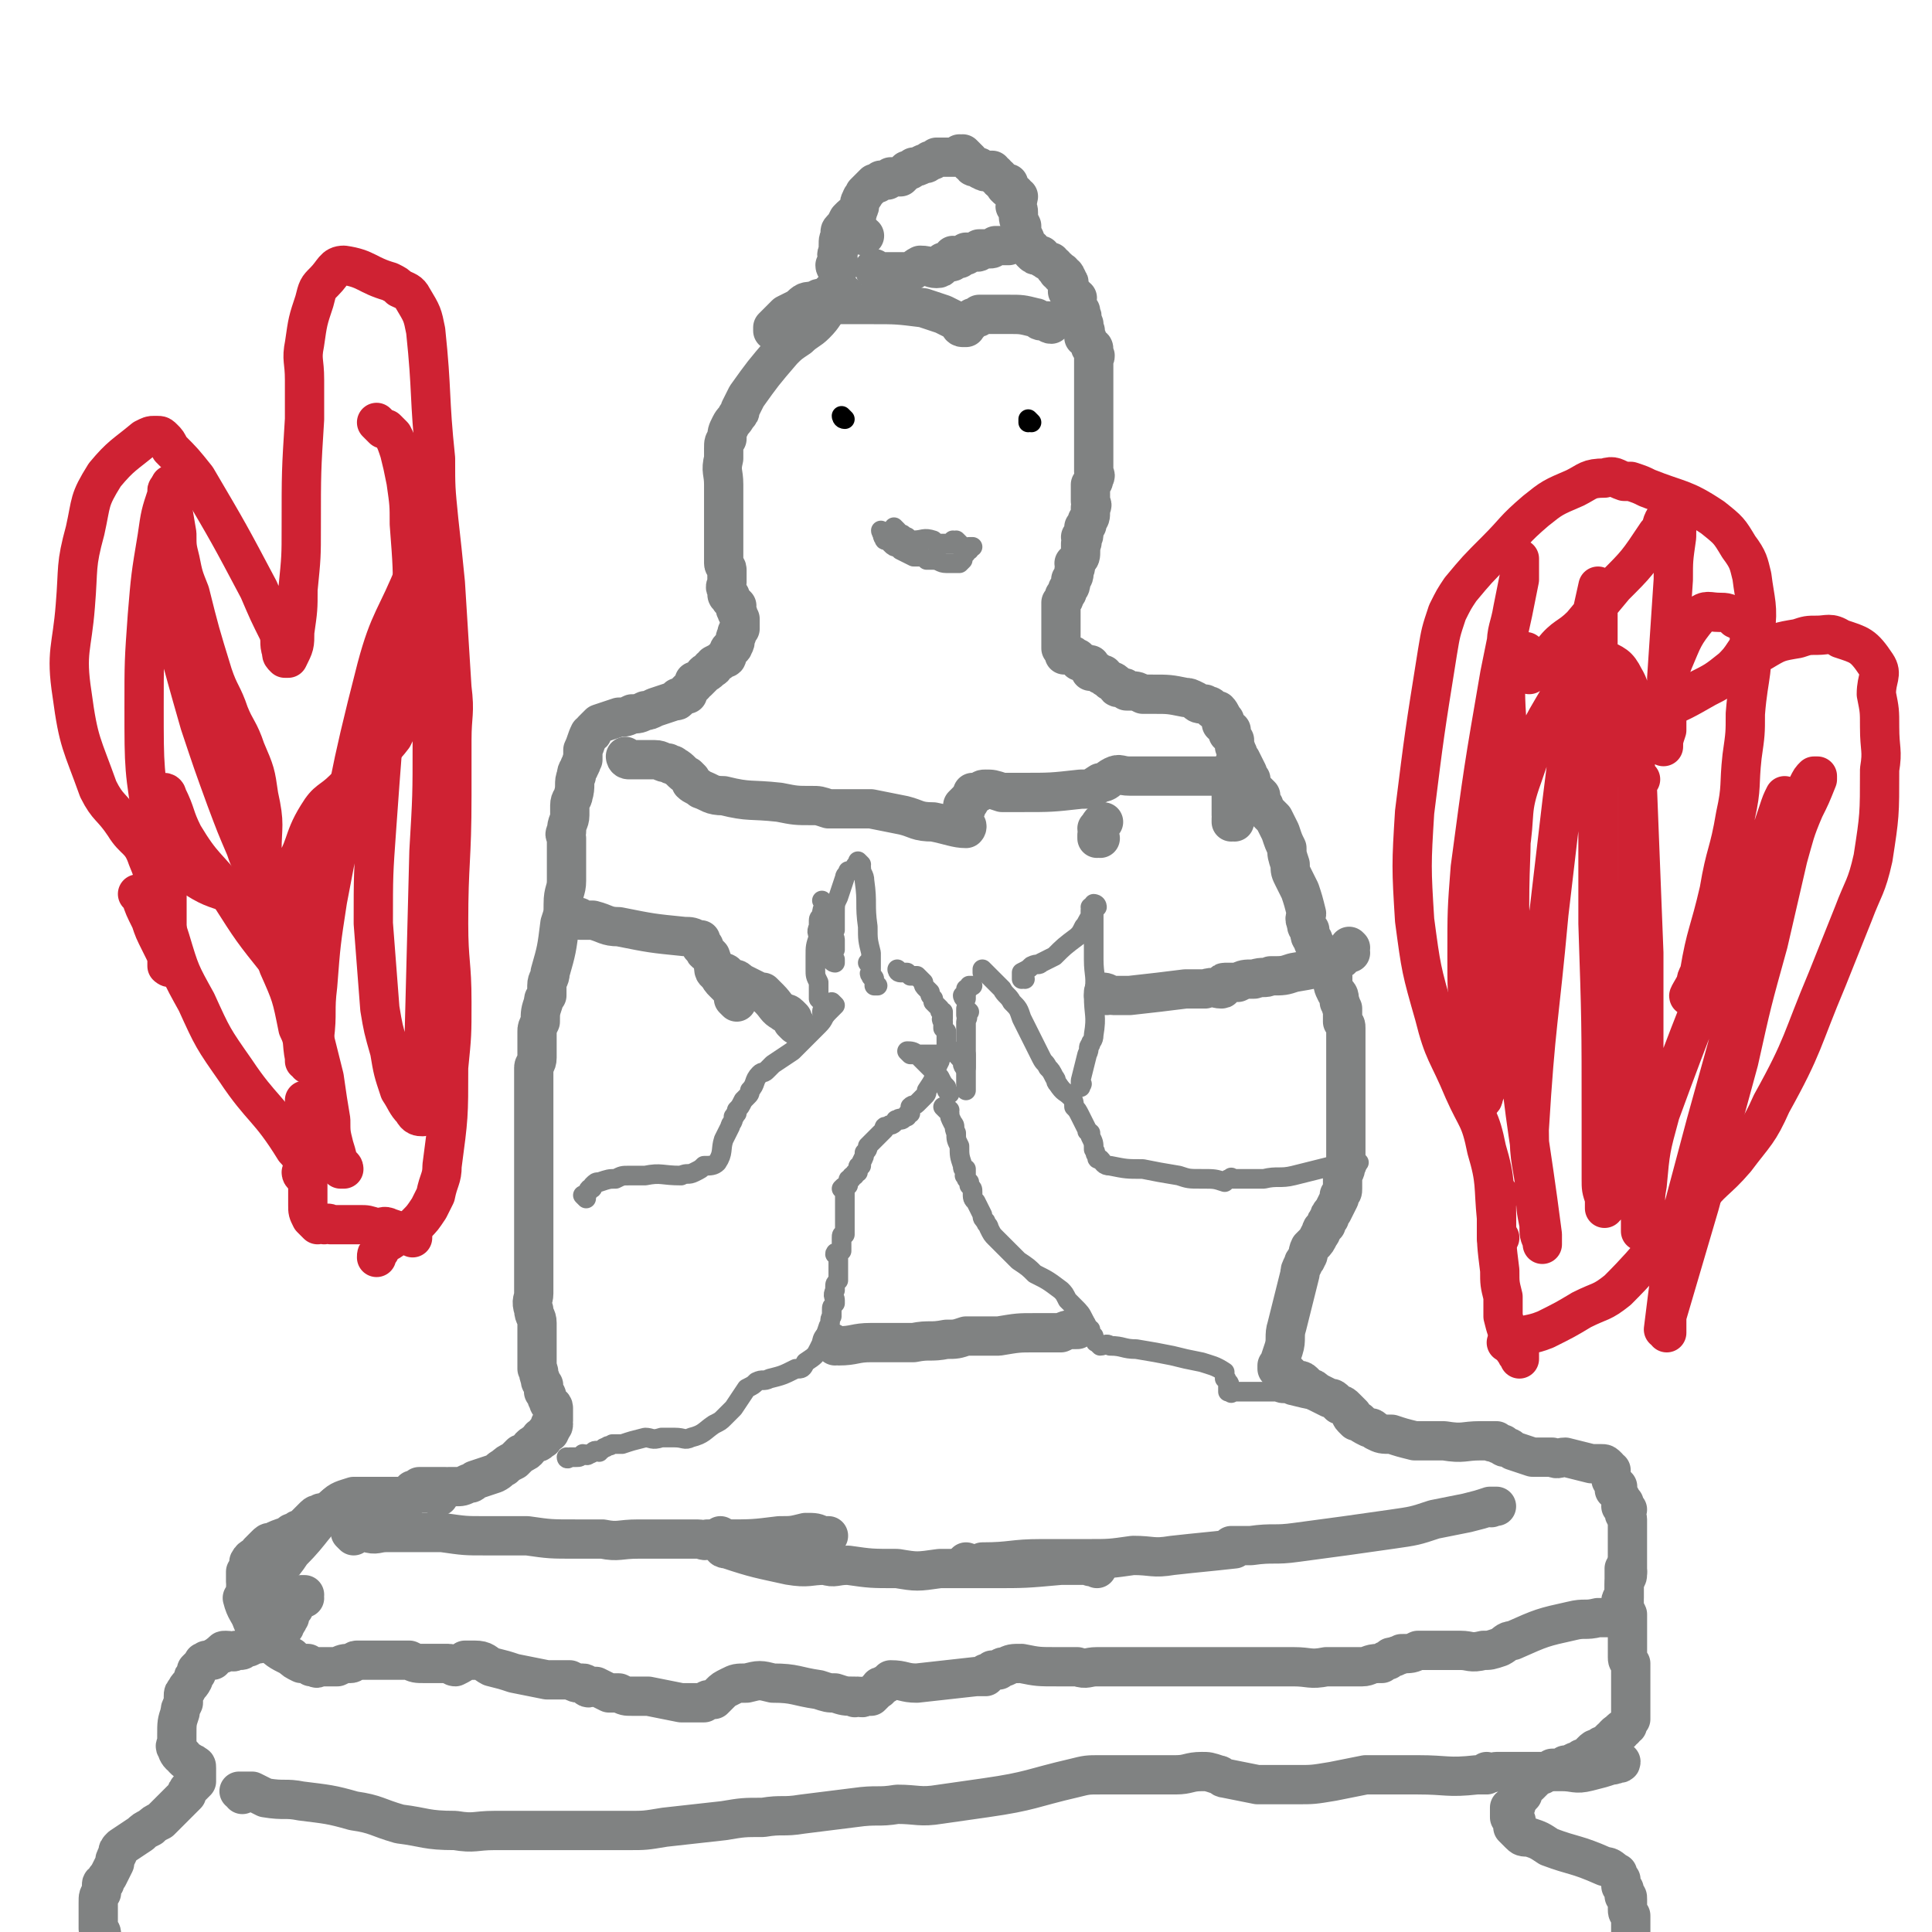
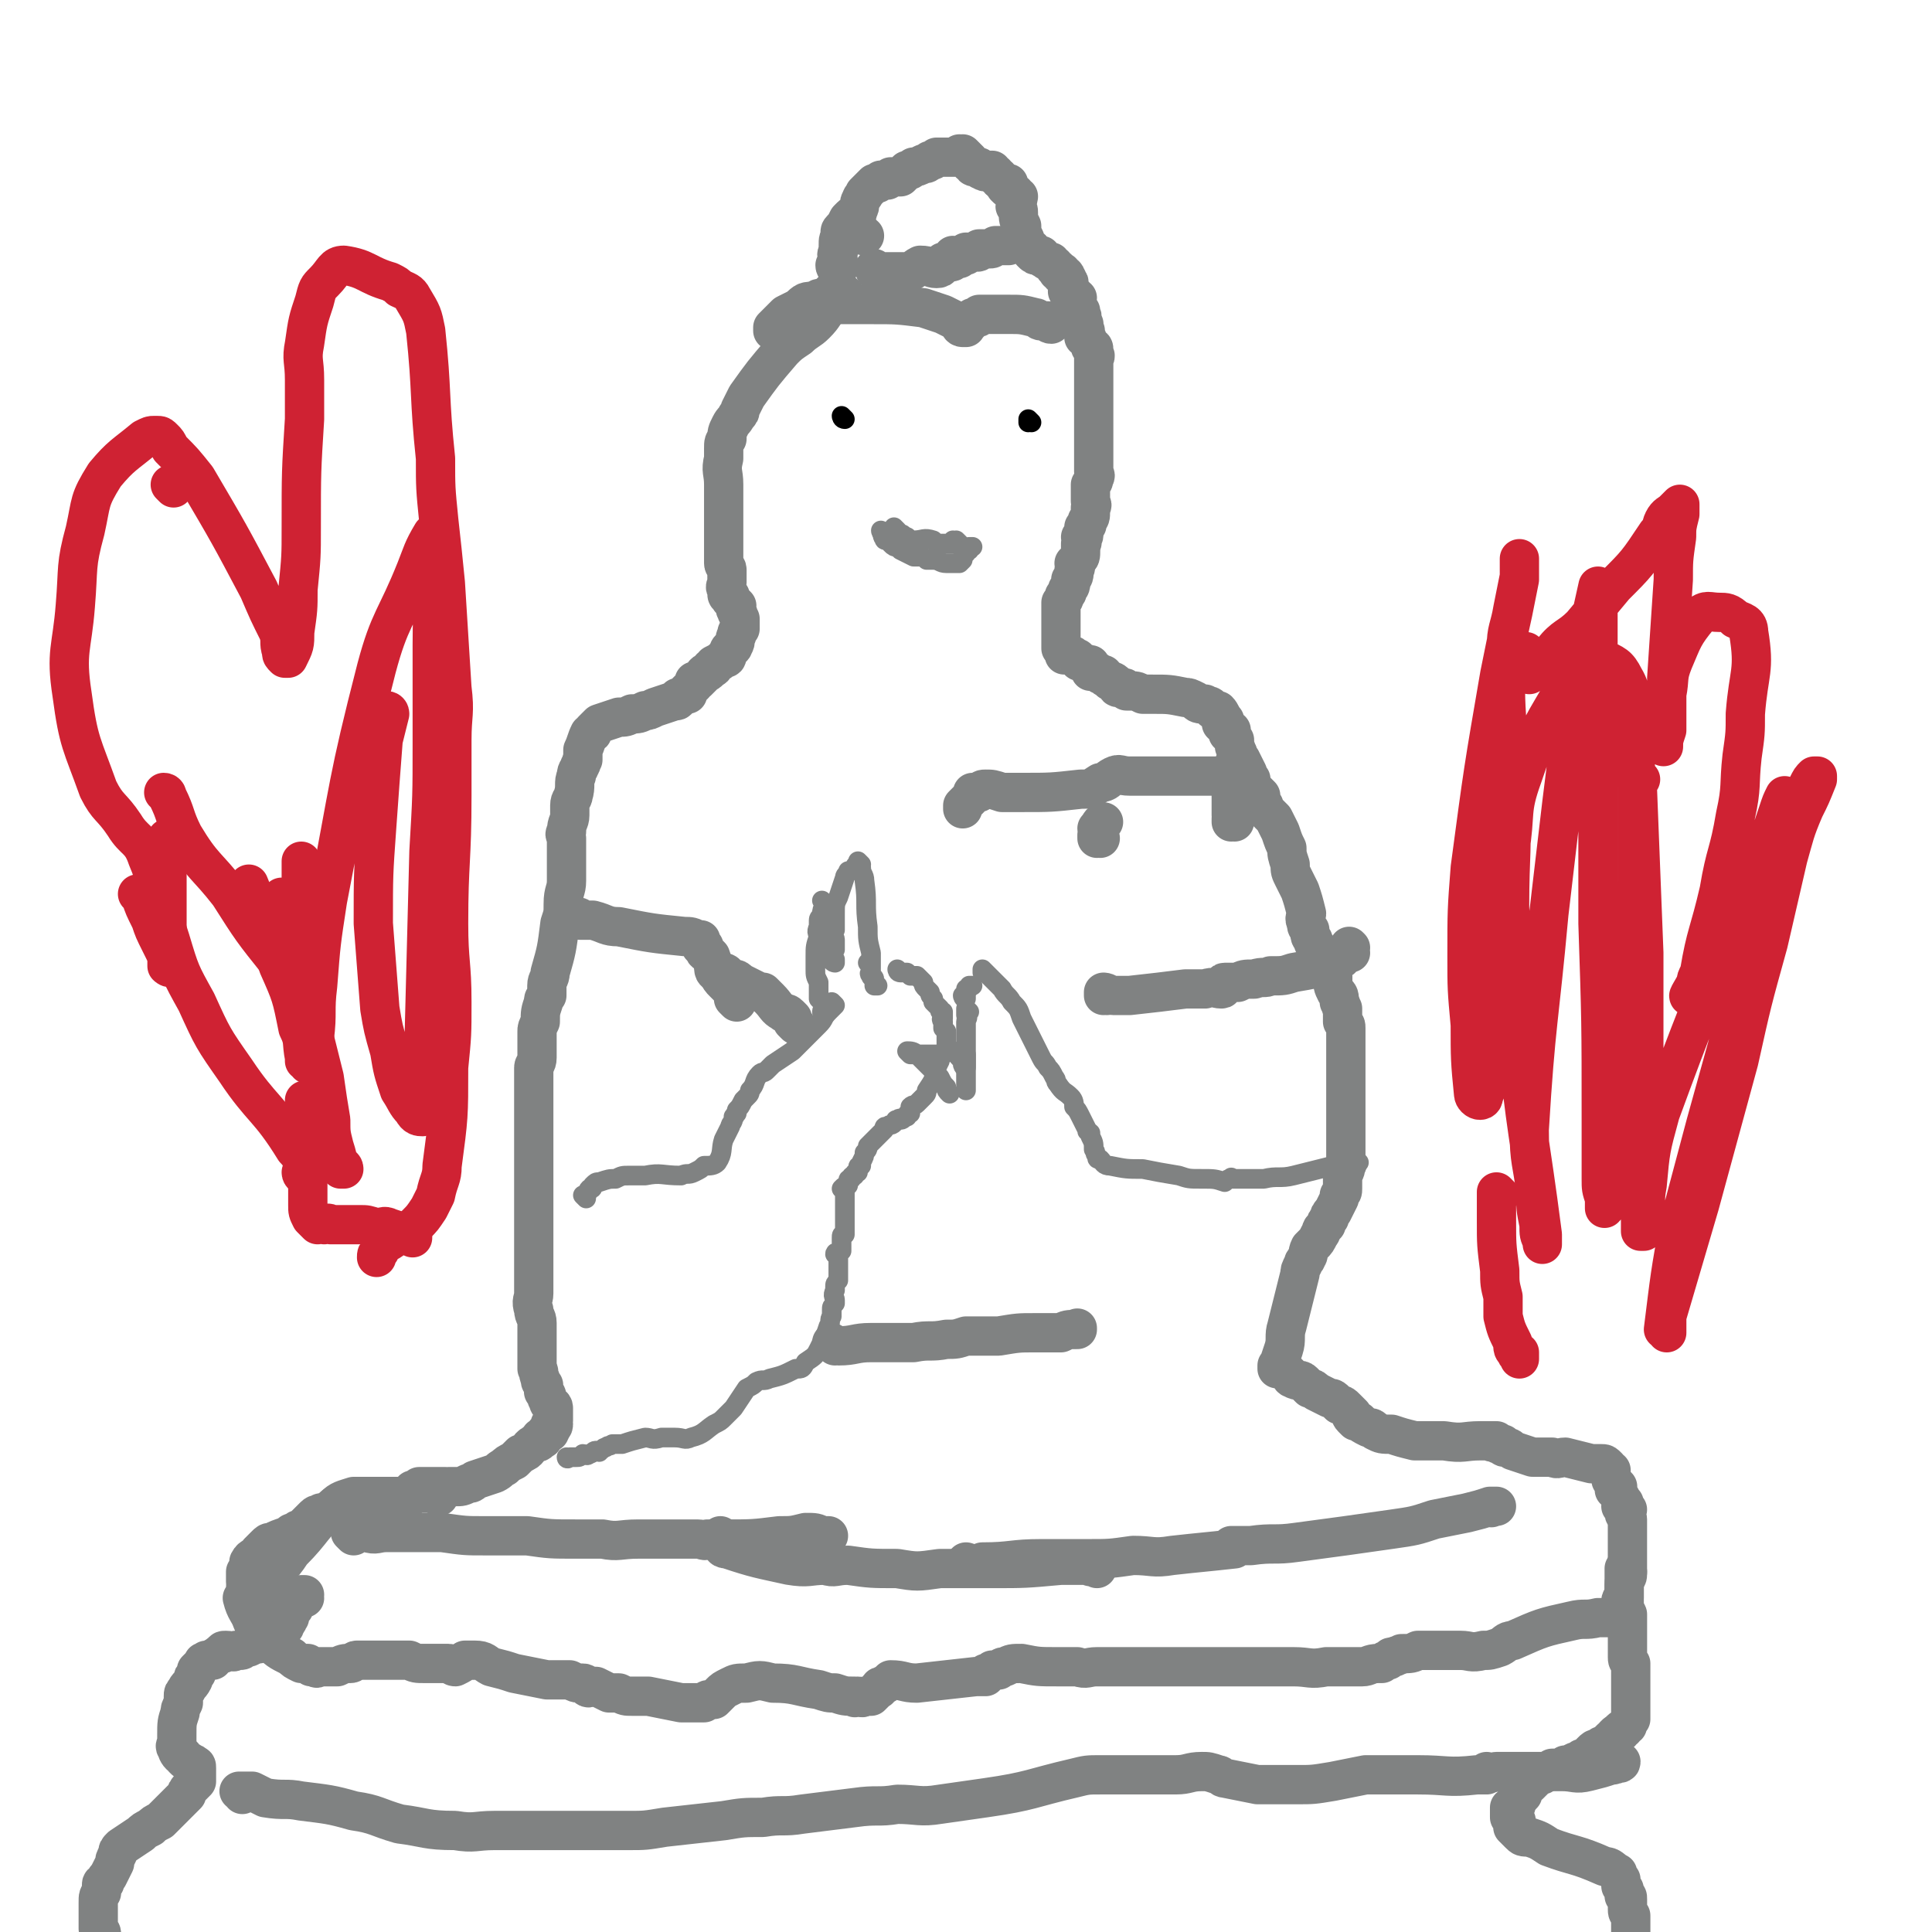
<svg xmlns="http://www.w3.org/2000/svg" viewBox="0 0 590 590" version="1.1">
  <g fill="none" stroke="#808282" stroke-width="12" stroke-linecap="round" stroke-linejoin="round">
    <path d="M256,82c0,0 -1,-1 -1,-1 0,0 0,1 1,1 0,0 0,0 0,0 0,0 -1,-1 -1,-1 0,0 0,1 1,1 0,0 0,0 0,0 0,0 -1,-1 -1,-1 0,0 0,1 1,1 0,0 0,0 0,0 0,0 -1,0 -1,-1 0,0 0,0 1,-1 0,-2 -1,-2 0,-3 0,-1 0,-1 0,-2 0,-2 0,-2 1,-3 0,-1 -1,-1 0,-2 1,-1 1,-1 2,-3 0,0 0,0 1,-1 1,-1 2,0 2,-2 1,-1 0,-2 1,-3 0,-1 1,-1 1,-2 1,-1 1,-1 2,-2 1,-1 1,-1 1,-1 1,0 1,0 1,0 0,0 0,0 0,0 0,0 0,0 1,-1 0,0 0,0 1,0 0,0 0,0 1,0 0,0 0,0 1,-1 2,0 2,0 3,0 1,-1 1,-1 2,-2 1,0 1,0 2,-1 1,0 1,0 3,-1 1,0 1,0 2,-1 1,0 1,0 2,-1 1,0 1,0 2,0 0,0 0,0 1,0 0,0 0,0 1,0 0,0 0,0 1,0 0,0 0,0 1,0 0,0 0,0 0,0 0,0 0,0 1,0 0,0 0,0 0,0 0,0 0,0 1,0 0,0 0,0 0,0 0,0 0,0 -1,-1 0,0 1,1 1,1 0,0 0,0 1,0 0,0 0,0 0,0 0,0 -1,-1 -1,-1 1,1 1,1 2,2 0,0 0,0 0,0 0,1 0,1 1,1 0,1 0,1 1,1 0,0 0,0 1,0 0,0 0,1 1,1 1,1 1,0 2,0 1,0 1,0 1,0 0,0 0,1 1,1 0,1 0,1 1,1 0,0 0,0 0,0 0,1 0,1 1,1 0,1 0,1 1,1 0,0 1,0 1,0 0,0 -1,1 -1,1 1,1 1,1 2,1 0,0 0,0 0,0 0,1 0,1 1,1 0,0 0,0 0,0 0,1 -1,0 -1,0 0,0 1,0 2,1 0,0 0,0 0,0 0,1 0,0 -1,0 0,0 0,0 0,1 1,1 0,1 0,2 1,1 1,1 1,2 0,2 0,2 1,4 0,2 0,2 1,4 0,1 0,1 1,2 0,1 0,1 1,1 0,1 0,1 0,1 1,1 1,1 2,1 0,0 0,0 1,0 0,0 0,1 1,1 1,1 1,1 2,1 1,1 0,1 1,1 0,1 0,1 1,1 0,1 0,1 0,1 0,0 0,0 0,0 1,0 0,-1 0,-1 0,0 1,1 1,1 1,0 0,1 0,1 0,0 0,0 0,0 1,0 1,0 1,0 1,0 0,1 0,1 0,0 0,0 0,0 1,0 1,0 1,1 1,0 0,1 0,1 0,0 0,0 0,0 0,1 0,1 0,1 0,0 0,0 0,0 0,1 0,1 0,1 1,1 1,1 2,1 0,0 0,0 0,0 0,1 0,1 -1,1 0,0 0,0 0,0 1,0 2,0 2,0 0,0 0,1 -1,1 0,0 0,0 0,0 1,1 1,1 1,1 0,1 0,1 0,1 1,1 1,1 1,1 0,1 0,1 0,1 0,0 0,0 0,0 0,0 0,0 0,1 0,0 0,0 0,0 1,0 0,-1 0,-1 0,1 0,1 0,2 1,1 1,1 1,1 0,1 0,1 0,2 1,0 0,0 0,1 0,0 0,0 0,0 0,0 0,0 0,1 0,0 0,0 0,0 1,0 1,0 1,1 0,0 0,0 0,0 1,1 1,1 1,2 1,0 1,0 1,1 0,1 0,1 0,1 1,1 0,1 0,1 0,1 0,1 0,1 0,1 0,1 0,2 0,1 0,1 0,1 0,1 0,1 0,1 0,1 0,1 0,3 0,0 0,0 0,0 0,1 0,1 0,1 0,1 0,1 0,1 0,1 0,1 0,1 0,1 0,1 0,1 0,1 0,1 0,1 0,1 0,1 0,1 0,1 0,1 0,1 0,1 0,1 0,1 0,1 0,1 0,1 0,1 0,1 0,1 0,0 0,0 0,0 0,1 0,1 0,1 0,1 0,1 0,1 0,1 0,1 0,3 0,0 0,0 0,0 0,1 0,1 0,3 0,1 0,1 0,2 0,1 0,1 0,2 0,0 0,0 0,0 0,1 0,1 0,3 0,0 0,0 0,0 0,1 0,1 0,2 0,1 1,1 0,2 0,0 0,0 0,0 0,1 0,1 -1,2 0,0 0,1 0,2 0,0 0,0 0,1 0,1 0,1 0,2 0,1 1,1 0,2 0,0 0,0 0,1 0,2 0,2 -1,3 0,2 0,1 -1,2 0,1 0,1 0,2 0,1 0,0 -1,1 0,1 1,2 0,2 0,1 0,1 0,2 0,2 0,2 -1,3 0,1 -1,1 -1,1 0,1 1,1 0,2 0,2 0,2 -1,3 0,2 0,2 -1,3 0,1 0,1 -1,2 0,1 0,1 -1,2 0,1 0,1 0,2 0,2 0,2 0,4 0,1 0,1 0,1 0,2 0,2 0,3 0,1 0,1 0,2 0,1 0,1 0,2 0,0 0,0 0,0 1,0 1,0 1,1 0,0 0,0 0,1 0,0 0,0 0,0 1,0 1,0 2,0 1,0 1,1 2,1 1,1 0,1 1,1 1,1 1,0 2,1 0,0 1,0 1,0 0,1 0,2 0,2 1,0 1,0 2,0 0,0 0,0 1,1 0,0 0,0 1,0 0,0 0,1 1,1 0,0 0,0 1,1 1,0 1,0 2,1 0,1 0,1 1,1 0,0 0,0 1,0 1,0 0,0 1,1 1,0 1,0 2,0 1,0 1,0 3,1 1,0 1,0 3,0 5,0 5,0 10,1 1,0 1,0 3,1 1,1 1,1 3,1 1,1 1,0 2,1 0,0 0,1 1,1 0,0 0,0 0,0 1,0 1,0 1,0 1,1 1,2 2,3 0,1 -1,1 -1,1 1,1 1,1 2,1 0,1 1,1 1,1 0,1 -1,1 -1,1 1,1 1,0 1,1 1,1 1,1 1,1 0,1 0,1 0,2 1,1 0,1 1,2 0,1 0,1 1,2 1,2 1,2 2,4 0,1 0,1 1,2 0,2 0,2 1,3 1,1 1,1 2,2 0,2 0,2 1,3 0,1 0,1 1,2 1,1 1,1 2,2 1,2 1,2 2,4 1,3 1,3 2,5 0,2 0,2 1,5 0,2 0,2 1,4 1,2 1,2 2,4 1,3 1,3 2,7 0,1 -1,1 0,3 0,1 0,1 1,2 0,2 0,2 1,3 0,1 0,1 1,2 0,1 0,1 1,2 1,3 2,3 3,6 1,1 0,1 1,1 0,3 0,3 1,5 1,1 1,1 1,3 1,1 0,1 1,2 0,2 0,2 0,4 1,1 1,1 1,2 0,0 0,0 0,0 0,0 0,0 0,0 0,1 0,1 0,2 0,1 0,1 0,1 0,1 0,1 0,2 0,1 0,1 0,2 0,2 0,2 0,4 0,1 0,1 0,2 0,1 0,1 0,2 0,1 0,1 0,2 0,0 0,0 0,1 0,2 0,2 0,3 0,0 0,0 0,0 0,1 0,1 0,1 0,0 0,0 0,1 0,2 0,2 0,3 0,1 0,1 0,1 0,1 0,1 0,2 0,0 0,0 0,1 0,1 0,1 0,3 0,1 0,1 0,2 0,2 0,2 0,3 0,1 0,1 0,2 0,1 1,1 0,2 0,2 -1,2 -1,4 0,1 0,1 0,2 0,1 0,1 0,1 0,1 0,1 -1,2 0,1 0,1 0,1 -1,2 -1,2 -2,4 -1,1 -1,1 -1,2 -1,1 -1,1 -1,2 -1,1 -1,1 -1,1 -1,1 0,1 -1,2 -1,2 -1,2 -2,3 -1,1 -1,1 -1,1 -1,2 0,2 -1,3 0,1 -1,1 -1,2 -1,2 -1,2 -1,3 -2,8 -2,8 -4,16 -1,3 0,4 -1,7 -1,3 -1,3 -2,6 0,0 0,0 0,0 1,0 0,-1 0,-1 0,0 0,0 0,1 0,0 0,0 0,0 1,0 0,-1 0,-1 0,0 0,0 0,1 1,0 1,-1 2,0 1,1 1,1 2,2 0,0 0,1 1,1 1,1 2,0 3,1 1,1 1,1 2,2 1,0 1,0 2,1 2,1 2,1 4,2 1,0 1,0 2,1 0,0 0,0 1,1 1,0 1,0 2,1 1,1 1,1 2,2 0,0 -1,0 0,1 0,0 0,0 1,1 0,0 0,0 1,0 1,1 1,1 3,2 1,0 1,0 2,1 2,1 2,1 5,1 3,1 3,1 7,2 5,0 5,0 9,0 6,1 6,0 11,0 1,0 1,0 2,0 0,0 0,0 0,0 0,0 0,0 0,0 0,0 1,0 2,0 0,0 0,0 0,0 0,1 -1,0 -1,0 0,0 0,0 1,0 0,0 0,0 0,0 0,1 -1,0 -1,0 0,0 1,0 2,0 0,1 0,1 1,1 0,0 0,0 1,0 0,1 0,1 1,1 1,0 1,0 2,1 3,1 3,1 6,2 3,0 3,0 6,0 2,1 2,0 4,0 4,1 4,1 8,2 1,0 1,0 3,0 1,0 1,0 2,1 0,0 0,1 1,1 0,1 0,1 0,1 0,0 0,0 0,1 0,0 0,0 0,1 0,0 0,0 1,1 0,0 0,0 1,1 0,0 -1,0 -1,1 0,0 0,0 1,0 0,1 0,1 0,1 1,1 1,2 2,3 0,1 -1,1 -1,1 1,0 1,0 2,1 0,0 -1,0 -1,1 0,1 1,1 1,2 0,0 0,0 0,1 0,1 0,1 0,1 0,1 0,1 0,1 0,1 0,1 0,2 0,0 0,0 0,1 0,0 0,0 0,0 0,1 0,1 0,2 0,0 0,0 0,1 0,0 0,0 0,1 0,1 0,1 0,2 0,1 0,1 0,2 0,2 0,2 0,3 0,1 -1,1 -1,3 0,1 0,1 0,2 0,1 0,1 0,2 0,0 -1,0 -1,1 0,0 0,0 0,1 0,0 0,1 0,1 0,2 0,2 -1,3 -1,0 -1,0 -3,0 -1,0 -1,0 -3,0 -4,1 -4,0 -8,1 -9,2 -9,2 -18,6 -2,0 -2,1 -4,2 -3,1 -3,1 -5,1 -4,1 -4,0 -7,0 -7,0 -7,0 -13,0 -2,1 -2,1 -5,1 -1,1 -1,0 -2,1 -2,0 -1,0 -2,1 -1,0 -1,0 -2,1 0,0 0,0 -1,0 -3,0 -3,1 -5,1 -6,0 -6,0 -11,0 -5,1 -5,0 -10,0 -6,0 -6,0 -12,0 0,0 0,0 0,0 0,0 0,0 -1,0 0,0 0,0 0,0 -3,0 -3,0 -7,0 -5,0 -5,0 -10,0 -5,0 -5,0 -10,0 -4,0 -4,0 -8,0 -4,0 -4,0 -8,0 -2,0 -2,0 -4,0 -3,0 -3,1 -6,0 -3,0 -3,0 -6,0 -6,0 -6,0 -11,-1 -3,0 -3,0 -5,1 -1,0 -1,0 -2,1 -1,0 -1,0 -2,0 -1,1 -1,1 -2,1 0,1 0,1 0,1 -2,0 -2,0 -3,0 -9,1 -9,1 -18,2 -4,0 -4,-1 -8,-1 -1,1 -1,1 -3,2 -1,0 0,1 -1,1 -1,1 -1,1 -2,2 -1,0 -1,0 -2,0 -1,1 -1,0 -2,0 -1,0 -1,1 -1,0 0,0 0,0 0,0 -3,0 -3,0 -6,-1 -2,0 -2,0 -5,-1 -7,-1 -7,-2 -14,-2 -4,-1 -4,-1 -8,0 -3,0 -3,0 -5,1 -2,1 -2,1 -3,2 -1,1 -1,1 -2,2 -1,0 -1,0 -1,0 -1,0 -1,0 -2,1 -1,0 -1,0 -3,0 -2,0 -2,0 -4,0 -5,-1 -5,-1 -10,-2 -2,0 -2,0 -5,0 -2,0 -2,0 -4,-1 -1,0 -2,0 -3,0 -2,-1 -2,-1 -4,-2 -1,0 -1,0 -2,0 0,0 0,0 0,0 0,0 0,1 -1,0 0,0 0,-1 -1,-1 0,0 0,0 -1,0 -1,0 -1,0 -3,-1 -4,0 -4,0 -7,0 -5,-1 -5,-1 -10,-2 -3,-1 -3,-1 -7,-2 -2,-1 -2,-2 -5,-2 0,0 0,0 -1,0 0,0 0,0 0,0 -1,0 -1,0 -2,0 -1,1 -1,1 -3,2 -1,0 -1,-1 -2,-1 -1,0 -1,0 -3,0 -2,0 -2,0 -4,0 -3,0 -3,0 -5,-1 -5,0 -5,0 -10,0 -2,0 -2,0 -3,0 -2,0 -2,0 -3,0 -1,0 -1,1 -2,1 -2,0 -2,0 -4,1 -1,0 -1,0 -2,0 0,0 0,0 0,0 -1,0 -1,0 -2,0 0,0 0,0 -1,0 0,0 0,0 -1,0 0,0 0,1 -1,0 0,0 0,0 -1,0 0,0 0,0 -1,-1 -1,0 -1,0 -2,0 -2,-1 -2,-1 -3,-2 -4,-2 -4,-2 -7,-5 -2,-1 -2,-1 -3,-3 -1,-1 -1,-1 -2,-3 -1,-3 -2,-3 -3,-7 0,0 1,0 1,-1 0,0 0,0 0,-1 0,0 0,0 0,0 0,-1 0,-1 0,-1 0,0 1,1 1,0 1,0 1,0 1,-1 1,-1 1,0 2,-1 1,0 1,0 2,-1 1,-1 1,-1 3,-2 3,-3 3,-3 5,-6 7,-7 6,-8 13,-14 2,-2 3,-2 6,-3 2,0 2,0 4,0 1,0 1,0 3,0 3,0 3,0 6,0 0,0 0,0 0,0 0,0 0,0 1,0 0,0 0,1 1,0 1,0 1,0 1,0 1,0 0,0 1,-1 0,0 1,1 1,0 0,0 0,-1 0,-1 0,0 1,0 1,0 1,0 1,0 1,-1 1,0 1,0 1,0 1,0 1,0 1,0 1,0 1,0 3,0 1,0 1,0 1,0 1,0 1,0 2,0 0,0 0,1 1,0 1,0 1,0 2,0 2,0 2,0 4,-1 1,0 1,0 2,-1 3,-1 3,-1 6,-2 2,-1 1,-1 3,-2 1,-1 1,-1 3,-2 1,-1 1,-1 2,-2 3,-1 2,-2 4,-3 1,-1 1,0 2,-1 0,0 0,0 0,-1 0,0 1,1 1,0 1,-1 0,-1 1,-2 0,0 1,1 1,0 0,0 0,0 0,-1 0,0 0,0 1,-1 0,0 0,0 0,0 0,1 -1,1 -1,0 0,0 1,0 1,-1 0,0 0,0 0,-1 0,0 0,0 0,-1 0,-1 0,-1 0,-2 0,-1 -1,-1 -1,-1 -1,-1 0,-1 -1,-2 0,-1 0,-1 -1,-2 0,-1 0,-1 0,-2 -1,-1 -1,-1 -1,-2 -1,-2 0,-2 -1,-3 0,-3 0,-3 0,-5 0,-5 0,-5 0,-9 0,-2 -1,-2 -1,-4 -1,-3 0,-3 0,-5 0,-2 0,-2 0,-4 0,-3 0,-3 0,-5 0,-1 0,-1 0,-1 0,0 0,0 0,0 0,-1 0,-1 0,-3 0,-1 0,-1 0,-2 0,-1 0,-1 0,-2 0,-3 0,-3 0,-6 0,-3 0,-3 0,-5 0,-2 0,-2 0,-4 0,-5 0,-5 0,-9 0,-2 0,-2 0,-4 0,-1 0,-1 0,-3 0,-1 0,-1 0,-3 0,-3 0,-3 0,-7 0,-1 0,-1 0,-3 0,-2 0,-2 0,-4 0,-2 0,-2 0,-4 0,-1 1,-1 1,-3 0,-2 0,-2 0,-5 0,-1 0,-1 0,-3 0,-1 0,-1 1,-3 0,-3 0,-3 1,-6 0,-1 0,-1 1,-2 0,-2 0,-2 0,-3 0,-2 1,-2 1,-4 2,-7 2,-7 3,-15 1,-3 1,-3 1,-6 0,-4 1,-4 1,-7 0,-4 0,-4 0,-8 0,0 0,0 0,0 0,0 0,0 0,0 0,0 0,0 0,0 0,-2 0,-2 0,-3 0,-1 0,-1 0,-2 0,-1 -1,-1 0,-2 0,-3 1,-3 1,-5 0,-2 0,-2 0,-3 0,-2 1,-2 1,-3 1,-3 0,-4 1,-6 0,-2 1,-2 1,-3 1,-1 0,-1 1,-2 0,-2 0,-2 0,-3 1,-2 1,-3 2,-5 1,0 1,0 1,-1 1,-1 1,-1 2,-2 3,-1 3,-1 6,-2 2,0 2,0 4,-1 2,0 2,0 4,-1 1,0 1,0 3,-1 3,-1 3,-1 6,-2 1,0 1,0 1,-1 1,0 1,0 2,-1 1,0 1,0 1,0 0,0 -1,0 -1,0 1,-1 1,-1 2,-2 0,0 0,0 1,-1 0,0 0,0 0,-1 0,0 1,0 1,0 1,-1 1,-1 2,-2 0,0 0,0 0,0 0,-1 1,0 1,-1 1,0 0,0 1,-1 1,0 1,0 1,-1 2,-1 2,-1 3,-2 1,0 1,0 1,-1 1,-1 0,-1 1,-2 0,0 1,0 1,-1 1,-1 0,-2 1,-3 0,-1 0,-1 1,-2 0,-1 0,-1 0,-2 0,0 0,0 0,-1 0,0 0,0 0,0 0,0 0,0 0,0 -1,-1 0,-1 -1,-2 0,0 0,0 0,-1 -1,0 0,0 0,-1 -1,-1 -1,-1 -2,-2 0,0 0,0 0,-1 -1,0 -1,0 -1,-1 0,0 0,0 0,-1 -1,-1 0,-1 0,-2 0,-1 0,-1 0,-2 0,-1 0,-1 0,-2 0,-1 -1,-1 -1,-2 0,-3 0,-3 0,-5 0,-1 0,-1 0,-2 0,-2 0,-2 0,-3 0,-3 0,-3 0,-5 0,-2 0,-2 0,-3 0,-1 0,-1 0,-2 0,-2 0,-2 0,-4 0,-4 -1,-4 0,-8 0,-2 0,-2 0,-3 0,-2 0,-2 1,-3 0,-2 0,-2 1,-4 1,-2 1,-1 2,-3 1,-1 1,-1 1,-2 1,-2 1,-2 2,-4 5,-7 5,-7 11,-14 2,-2 2,-2 5,-4 2,-2 3,-2 5,-4 3,-3 2,-3 5,-6 1,-1 1,-1 2,-2 0,0 0,0 1,-1 0,0 0,0 0,0 0,0 0,0 1,0 0,0 0,0 0,0 0,0 -1,-1 -1,-1 0,0 0,1 1,1 0,0 0,0 0,0 0,0 -1,-1 -1,-1 0,0 0,1 1,1 " />
    <path d="M134,457c0,0 -1,-1 -1,-1 0,0 1,0 1,0 0,0 0,0 0,0 0,1 -1,0 -1,0 0,0 1,0 1,0 0,0 0,0 0,0 0,1 -1,0 -1,0 0,0 1,0 1,0 0,0 0,0 0,0 0,1 -1,0 -1,0 0,0 1,0 1,0 -1,1 -2,0 -3,0 -2,0 -2,0 -3,0 -3,1 -3,1 -5,2 -2,0 -2,0 -3,0 -2,0 -2,0 -3,0 -1,1 -1,0 -2,0 -2,1 -2,1 -4,1 0,0 0,0 0,0 0,0 0,0 0,0 -1,0 -1,0 -2,0 0,0 0,0 -1,0 -1,1 -1,1 -2,1 -2,0 -2,0 -4,0 -1,1 -1,1 -2,2 -1,0 -1,0 -2,0 -1,1 -1,0 -2,1 -1,1 -1,1 -3,3 0,0 0,0 -1,1 -1,0 -1,0 -2,1 -1,0 -1,0 -2,1 -3,1 -3,1 -5,2 -1,0 -1,0 -2,1 -1,1 -1,1 -2,2 -1,2 -2,1 -3,3 0,1 1,1 0,2 0,0 0,0 -1,1 0,0 0,0 0,1 0,1 0,1 0,2 0,0 0,0 0,0 0,0 0,0 1,0 0,0 0,0 0,0 0,1 0,0 1,1 1,1 1,1 1,2 1,0 1,0 1,1 1,0 1,0 1,0 " />
    <path d="M93,488c0,0 0,-1 -1,-1 0,0 1,0 1,0 0,0 0,0 0,0 0,1 0,0 -1,0 0,0 1,0 1,0 0,0 0,0 0,0 0,1 0,0 -1,0 0,0 1,0 1,0 0,0 0,0 0,0 0,1 0,0 -1,0 0,0 1,0 1,0 0,1 -1,0 -1,0 0,0 0,0 0,0 0,1 0,1 -1,1 0,1 0,1 0,1 0,0 0,0 -1,1 0,2 -1,1 -2,3 0,1 1,1 0,1 0,1 0,1 -1,2 0,1 0,1 -1,1 0,1 0,2 -2,2 0,1 0,1 -1,1 -1,0 -1,0 -2,1 -1,0 -1,0 -2,1 -1,0 -1,0 -3,1 0,0 0,0 -1,0 -1,1 -1,1 -2,1 0,0 0,0 -1,0 -1,1 -1,0 -3,0 -1,0 -1,0 -1,1 -1,0 -1,0 -2,1 0,0 -1,0 -1,1 -1,0 -1,0 -1,0 -1,1 -1,0 -1,0 -1,1 -1,0 -1,1 -1,1 -1,1 -2,2 0,0 0,1 0,1 -1,1 -1,1 -1,2 -1,2 -2,2 -2,3 -1,1 -1,1 -1,2 0,1 0,1 0,2 -1,2 -1,2 -1,3 -1,3 -1,3 -1,7 0,1 0,1 0,2 0,1 -1,1 0,2 0,0 0,0 0,0 0,0 0,0 0,0 1,1 0,0 0,0 0,0 0,1 1,2 1,0 1,0 1,1 1,1 1,1 2,1 1,1 1,0 1,1 1,0 1,0 1,1 0,0 0,0 0,1 0,0 0,0 0,1 0,0 0,0 0,1 0,0 0,1 0,1 -1,1 -1,1 -2,2 -1,1 -1,1 -1,2 -3,3 -3,3 -5,5 -2,2 -2,2 -3,3 -2,1 -2,1 -3,2 -2,1 -2,1 -3,2 -3,2 -3,2 -6,4 -1,1 -1,1 -1,2 -1,2 -1,2 -1,3 -1,2 -1,2 -2,4 -1,1 -1,1 -1,2 -1,0 -1,0 -1,1 0,1 0,1 0,2 -1,1 -1,1 -1,3 0,1 0,1 0,2 0,1 0,1 0,2 0,2 0,2 0,4 1,1 1,1 1,2 0,2 0,2 0,3 0,3 0,3 1,5 1,1 1,1 1,2 1,1 1,1 1,1 " />
    <path d="M497,480c-1,0 -1,-1 -1,-1 0,0 0,0 0,0 0,0 0,0 0,0 0,1 0,0 0,0 0,0 0,0 0,0 0,0 0,0 0,0 0,1 0,0 0,0 0,0 0,0 0,0 0,0 0,0 0,0 0,1 0,0 0,0 0,0 0,0 0,0 0,1 0,1 0,2 0,2 0,2 0,4 0,2 0,2 0,4 0,2 0,2 1,4 0,2 0,2 0,4 0,2 0,2 0,3 0,2 0,2 0,4 0,1 0,1 0,2 0,1 0,1 1,2 0,1 0,1 0,2 0,1 0,1 0,3 0,0 0,0 0,0 0,0 0,0 0,0 0,1 0,1 0,2 0,1 0,1 0,2 0,1 0,1 0,2 0,1 0,1 0,2 0,1 0,1 0,2 0,1 0,1 0,2 -1,1 -1,1 -1,2 -1,1 -1,0 -1,1 -1,0 -1,0 -1,1 -1,0 -1,0 -2,1 0,0 0,0 0,1 -1,0 -1,0 -1,0 -1,1 -1,1 -2,2 -1,0 -1,0 -2,1 -1,0 -1,0 -2,1 0,0 0,0 -1,1 -1,1 -1,1 -2,1 -1,1 -1,1 -1,1 -1,0 -1,0 -1,0 -2,1 -2,1 -3,1 -1,1 -1,1 -2,1 -1,0 -1,0 -2,0 0,1 0,0 -1,1 -1,0 -1,0 -2,1 -1,0 -1,0 -1,0 -1,1 -1,0 -1,1 -1,1 -1,1 -2,2 -1,0 -1,0 -1,1 -1,1 -1,1 -1,2 -1,1 -1,1 -2,3 0,0 0,0 0,0 0,1 0,0 -1,0 0,0 0,0 0,0 0,1 0,0 -1,1 0,0 0,0 0,0 0,0 0,0 0,0 0,2 0,2 0,3 1,0 1,0 2,1 0,1 -1,1 -1,2 1,1 1,1 2,2 1,1 1,1 3,1 3,1 3,1 6,3 8,3 8,2 17,6 2,0 2,1 4,2 0,1 0,1 1,2 0,1 0,1 0,2 0,0 0,0 0,0 0,0 0,0 1,1 0,1 0,1 0,2 0,0 0,0 0,0 1,0 1,0 1,1 0,0 0,0 0,1 0,1 0,1 0,2 0,1 0,1 1,2 0,2 0,2 0,5 0,1 0,1 0,2 0,3 0,3 0,5 0,4 0,4 0,9 0,1 0,1 0,2 " />
  </g>
  <g fill="none" stroke="#808282" stroke-width="6" stroke-linecap="round" stroke-linejoin="round">
    <path d="M252,310c0,0 -1,-1 -1,-1 0,0 0,0 1,1 0,0 0,0 0,0 0,0 -1,-1 -1,-1 0,0 0,0 1,1 0,0 0,0 0,0 0,0 -1,-1 -1,-1 0,0 0,0 1,1 0,0 0,0 0,0 0,0 -1,0 -1,-1 0,-1 1,-1 1,-2 -1,-1 -1,-1 -2,-2 0,-2 0,-3 0,-5 -1,-2 -1,-2 -1,-4 0,-2 0,-2 0,-4 0,-3 0,-3 1,-6 0,-1 -1,-1 0,-3 0,-1 0,-1 0,-2 0,-1 1,-1 1,-2 0,-1 0,-1 1,-3 0,0 0,0 0,0 0,0 0,0 0,0 0,0 -1,-1 -1,-1 0,0 0,0 1,1 0,0 0,0 0,0 0,0 -1,-1 -1,-1 0,0 0,0 1,1 0,0 0,0 0,0 0,0 -1,-1 -1,-1 0,0 0,0 1,1 0,0 0,0 0,0 0,0 -1,-1 -1,-1 0,0 0,0 1,1 0,0 0,0 0,0 0,0 -1,-1 -1,-1 0,0 0,0 1,1 0,0 0,0 0,0 0,0 0,0 1,0 0,0 0,0 0,0 0,1 -1,1 0,3 0,2 0,2 0,3 0,2 0,2 1,4 0,1 -1,1 0,3 0,1 0,2 0,3 0,0 0,0 1,1 0,0 0,0 0,0 0,0 -1,-1 -1,-1 0,0 0,0 1,1 0,0 0,0 0,1 0,0 0,0 0,0 0,0 -1,0 -1,-1 0,-1 0,-2 1,-3 0,-1 0,-1 0,-3 0,-1 -1,-1 0,-3 0,-3 0,-3 0,-5 0,-3 0,-3 1,-5 1,-3 1,-3 2,-6 0,-1 1,-1 1,-2 1,0 1,0 2,-1 0,0 0,-1 1,-1 0,0 0,0 0,0 0,0 0,0 0,0 0,0 0,0 1,0 0,0 0,0 0,0 0,0 -1,-1 -1,-1 0,0 0,0 1,1 0,0 0,0 0,0 0,0 -1,-1 -1,-1 0,0 0,0 1,1 0,0 -1,0 0,1 0,2 1,2 1,4 1,7 0,7 1,14 0,4 0,4 1,8 0,2 0,2 0,4 0,0 0,0 0,0 0,0 -1,-1 -1,-1 0,0 0,0 1,1 0,0 0,0 0,1 0,0 0,0 0,1 0,0 -1,0 0,1 0,1 1,0 1,1 0,0 0,1 0,1 0,0 0,0 0,1 0,0 0,0 1,0 " />
    <path d="M275,297c0,0 -1,-1 -1,-1 0,0 0,0 1,1 0,0 0,0 0,0 0,0 -1,-1 -1,-1 0,0 0,0 1,1 0,0 0,0 0,0 0,0 -1,-1 -1,-1 0,0 0,0 1,1 0,0 0,0 0,0 0,0 -1,-1 -1,-1 0,0 0,0 1,1 0,0 0,0 0,0 0,0 -1,-1 -1,-1 0,0 0,1 1,1 0,0 0,0 1,0 0,0 0,0 0,0 0,0 0,0 1,0 0,0 0,0 1,1 0,0 0,0 1,0 1,0 1,0 1,0 1,1 1,1 2,2 0,1 0,1 1,2 0,0 0,0 1,1 0,1 0,1 1,2 0,0 0,1 0,1 0,0 0,0 1,1 0,0 0,0 1,1 0,1 0,1 1,1 0,1 0,1 0,2 0,0 -1,0 0,1 0,1 0,1 0,2 0,0 0,0 1,1 0,0 0,0 0,0 0,0 0,0 0,1 0,0 0,0 0,1 0,0 0,0 0,1 0,0 0,0 0,1 0,0 0,0 0,1 0,0 0,1 0,1 -1,1 -1,0 -2,1 0,0 0,1 0,1 0,1 0,1 0,1 -1,2 -1,2 -1,3 -1,3 -1,3 -3,6 0,1 0,1 -1,2 -1,1 -1,1 -2,2 -1,1 -1,0 -2,1 0,1 0,1 0,2 0,0 0,0 0,0 -1,0 -1,0 -1,1 -1,0 -1,1 -2,1 0,0 0,-1 -1,0 -1,0 0,0 -1,1 -1,1 -1,0 -2,1 -1,0 -1,0 -1,1 -2,2 -2,2 -3,3 -1,1 -1,1 -2,2 0,1 0,1 -1,2 0,1 0,1 -1,3 0,0 0,0 0,1 -1,0 -1,0 -1,1 0,0 0,0 0,1 0,0 0,0 0,0 -1,0 -1,0 -1,1 0,0 0,0 0,0 -1,0 -1,0 -1,1 0,0 0,0 0,0 -1,0 -1,0 -1,1 0,0 0,0 0,1 -1,0 -1,0 -2,1 0,0 0,0 0,0 0,0 0,0 1,1 0,0 0,0 0,0 0,0 -1,-1 -1,-1 0,0 0,0 1,1 0,0 0,0 0,0 0,0 -1,-1 -1,-1 0,0 0,0 1,1 0,0 0,0 0,0 0,0 -1,-1 -1,-1 0,0 0,0 1,1 0,0 0,0 0,0 0,0 -1,-1 -1,-1 0,0 0,0 1,1 0,0 0,0 0,0 0,0 -1,-1 -1,-1 0,0 0,0 1,1 0,0 0,0 0,0 0,0 0,0 0,1 0,0 0,0 0,0 0,0 0,0 0,1 0,0 0,0 0,1 0,0 0,0 0,0 0,0 0,0 0,1 0,0 0,0 0,1 0,0 0,0 0,1 0,0 0,0 0,0 0,1 0,1 0,2 0,1 0,1 0,2 0,1 0,1 0,1 0,1 0,1 0,2 -1,0 -1,0 -1,1 0,0 0,0 0,1 0,0 0,0 0,0 0,0 0,0 0,1 0,0 0,0 0,1 0,0 0,1 0,1 -1,1 -2,0 -2,1 0,0 0,0 1,1 0,0 0,0 0,1 0,0 0,0 0,1 0,1 0,1 0,1 0,2 0,2 0,3 0,1 0,1 0,1 -1,1 -1,1 -1,2 0,0 0,0 0,1 -1,2 0,2 0,3 0,1 0,1 0,1 -1,1 -1,1 -1,2 0,1 0,1 0,2 -1,1 0,2 -1,3 -1,3 -1,3 -3,7 -1,2 -1,2 -4,4 -1,2 -1,2 -3,2 -4,2 -4,2 -8,3 -2,1 -2,0 -4,1 -1,1 -1,1 -3,2 -2,3 -2,3 -4,6 -1,1 -1,1 -3,3 -1,1 -1,1 -3,2 -3,2 -3,3 -7,4 -2,1 -2,0 -5,0 -2,0 -2,0 -4,0 -3,1 -3,0 -5,0 -4,1 -4,1 -7,2 -2,0 -2,0 -3,0 -1,1 -1,0 -2,1 -1,0 -1,1 -2,1 0,0 0,0 0,0 0,1 0,0 -1,0 -1,0 -1,1 -2,1 -1,1 -1,0 -2,0 -1,1 -1,1 -2,1 -1,0 -1,0 -2,0 -1,1 -1,0 -1,0 " />
    <path d="M255,307c0,0 -1,-1 -1,-1 0,0 0,0 1,1 0,0 0,0 0,0 0,0 -1,-1 -1,-1 0,0 0,0 1,1 0,0 0,0 0,0 0,0 -1,-1 -1,-1 0,0 0,0 1,1 0,0 0,0 0,0 0,0 -1,-1 -1,-1 0,0 0,0 1,1 0,0 0,0 0,0 0,0 -1,-1 -1,-1 0,0 0,0 1,1 0,0 0,0 0,0 0,0 -1,-1 -1,-1 0,0 0,0 1,1 0,0 0,0 0,0 -1,1 -1,1 -2,2 -2,2 -1,2 -3,4 -2,2 -2,2 -4,4 -2,2 -2,2 -4,4 -3,2 -3,2 -6,4 -1,1 -1,1 -2,2 -1,1 -1,0 -2,1 -2,2 -1,3 -3,5 0,1 0,1 -1,2 -1,1 -1,1 -1,1 -1,2 -1,2 -2,3 0,0 0,0 0,1 0,0 0,0 0,0 -1,0 0,1 -1,1 0,2 -1,2 -1,3 -1,2 -1,2 -2,4 -1,3 0,4 -2,7 -1,1 -2,1 -4,1 -1,1 -1,1 -3,2 -2,1 -2,0 -4,1 -6,0 -6,-1 -11,0 -3,0 -3,0 -5,0 -2,0 -2,0 -4,1 -2,0 -2,0 -5,1 -1,0 -1,0 -2,1 0,1 0,1 -1,1 0,1 0,0 0,0 -1,1 0,1 -1,2 0,0 0,0 0,0 0,0 0,0 0,1 0,0 0,0 0,0 0,0 -1,-1 -1,-1 " />
    <path d="M301,297c0,0 -1,-1 -1,-1 0,0 0,0 0,1 0,0 0,0 0,0 1,0 0,-1 0,-1 0,0 0,0 0,1 0,0 0,0 0,0 1,0 0,-1 0,-1 0,0 0,0 0,1 0,0 0,0 0,0 1,0 0,-1 0,-1 0,0 1,1 2,2 2,2 2,2 4,4 1,2 2,2 3,4 2,2 2,2 3,5 1,2 1,2 2,4 2,4 2,4 4,8 1,2 1,1 2,3 1,1 1,1 2,3 1,1 0,1 1,2 2,3 2,2 4,4 1,1 1,2 1,3 1,1 1,1 2,3 1,2 1,2 2,4 0,1 0,0 1,1 0,1 0,1 0,1 1,2 1,2 1,4 1,1 0,1 1,2 0,1 0,1 1,1 1,1 1,2 3,2 5,1 5,1 10,1 5,1 5,1 11,2 3,1 3,1 7,1 4,0 4,0 7,1 0,0 0,0 0,0 0,0 0,0 0,0 1,-1 1,-1 2,-1 0,-1 0,0 0,0 0,0 0,0 0,0 1,0 1,0 2,0 0,0 0,0 1,0 1,0 1,0 3,0 2,0 2,0 4,0 4,-1 5,0 9,-1 8,-2 8,-2 16,-4 1,0 1,0 2,0 0,0 0,0 0,0 0,0 0,0 0,0 1,0 1,0 2,0 0,0 0,0 0,0 0,0 -1,-1 -1,-1 0,0 0,0 1,1 0,0 0,0 0,0 0,0 -1,-1 -1,-1 0,0 0,0 1,1 " />
    <path d="M296,309c0,0 -1,-1 -1,-1 0,0 0,0 0,1 0,0 0,0 0,0 1,0 0,-1 0,-1 0,0 0,0 0,1 0,0 0,0 0,0 1,0 0,-1 0,-1 0,0 0,0 0,1 0,0 0,0 0,0 1,0 0,-1 0,-1 0,0 0,0 0,1 0,0 0,0 0,0 1,0 0,-1 0,-1 0,0 0,0 0,1 0,0 0,0 0,0 1,0 0,-1 0,-1 0,0 0,1 0,2 1,1 0,1 0,2 0,1 0,1 0,2 0,2 0,2 0,3 0,3 0,3 0,6 0,1 0,1 0,2 0,2 0,2 0,4 0,2 0,2 0,4 " />
    <path d="M295,305c0,0 -1,-1 -1,-1 0,0 0,0 1,1 0,0 0,0 0,0 0,0 -1,-1 -1,-1 0,0 0,0 1,1 0,0 0,0 0,0 0,0 -1,-1 -1,-1 0,0 0,0 1,1 0,0 0,0 0,0 0,0 -1,-1 -1,-1 0,0 0,0 1,1 0,0 0,0 0,0 0,0 -1,-1 -1,-1 0,0 0,1 1,1 0,-1 0,-1 0,-2 0,0 0,0 0,0 0,0 0,0 0,-1 1,0 1,0 1,-1 1,0 1,0 1,0 " />
    <path d="M295,326c0,0 -1,-1 -1,-1 0,0 0,0 1,1 0,0 0,0 0,0 0,0 -1,-1 -1,-1 0,0 0,0 1,1 0,0 0,0 0,0 0,0 -1,-1 -1,-1 0,0 0,0 1,1 0,0 0,0 0,0 0,0 -1,-1 -1,-1 0,0 0,1 1,1 0,-1 0,-1 0,-2 0,0 0,0 0,0 0,0 0,0 0,-1 0,0 0,0 0,0 0,0 0,-1 0,-1 -1,0 -1,1 -2,1 -1,-1 -1,-2 -2,-2 -2,0 -2,1 -4,1 -2,0 -2,0 -4,0 -3,0 -3,0 -5,0 0,0 0,0 0,0 0,0 -1,-1 -1,-1 0,0 1,0 1,1 0,0 0,0 0,0 0,0 -1,-1 -1,-1 1,0 2,0 3,1 1,0 1,0 1,1 2,2 2,2 4,4 1,1 1,1 2,2 1,2 1,2 2,3 0,1 0,1 1,2 " />
-     <path d="M289,339c0,0 -1,-1 -1,-1 0,0 0,0 1,1 0,0 0,0 0,0 0,0 -1,-1 -1,-1 0,0 0,0 1,1 0,0 0,0 0,0 0,0 -1,-1 -1,-1 0,0 0,0 1,1 0,0 0,0 0,0 0,0 -1,-1 -1,-1 0,0 0,0 1,1 0,0 0,0 0,0 0,0 -1,-1 -1,-1 0,0 1,0 2,1 0,0 -1,0 0,1 0,1 0,1 1,3 1,1 0,1 1,3 0,2 0,2 1,4 0,3 0,3 1,6 0,1 0,1 1,1 0,1 0,1 0,2 0,0 -1,0 0,0 0,1 0,1 1,2 0,1 0,1 0,1 1,1 1,1 1,2 0,2 0,2 1,3 1,2 1,2 2,4 0,1 0,1 1,2 0,1 1,1 1,2 1,2 1,2 2,3 2,2 2,2 4,4 2,2 2,2 3,3 3,2 3,2 5,4 4,2 4,2 8,5 1,1 1,1 2,3 1,1 1,1 2,2 2,2 2,2 3,4 0,1 0,1 1,2 0,1 0,1 1,1 0,1 0,1 0,2 1,0 1,0 1,0 0,0 0,0 0,1 1,0 0,1 1,1 0,0 0,0 1,1 1,0 2,-1 3,0 4,0 4,1 8,1 6,1 6,1 11,2 4,1 4,1 9,2 3,1 4,1 7,3 0,1 0,1 0,2 1,0 0,0 1,1 0,0 0,0 0,0 1,1 0,1 0,1 0,0 0,0 0,0 1,1 0,0 0,0 0,0 0,1 0,2 0,0 1,0 1,0 0,1 0,0 0,0 0,0 0,0 1,0 0,0 0,0 1,0 0,0 0,0 1,0 1,0 1,0 2,0 2,0 2,0 4,0 3,0 3,0 5,0 2,1 2,0 4,1 4,1 4,1 9,2 1,0 1,0 3,0 1,1 1,1 2,1 1,0 1,0 2,0 0,1 0,0 0,0 0,0 0,0 0,0 0,0 0,0 0,0 0,0 0,0 0,0 " />
-     <path d="M313,299c0,0 -1,-1 -1,-1 0,0 0,0 0,1 0,0 0,0 0,0 1,0 0,-1 0,-1 0,0 0,0 0,1 0,0 0,0 0,0 1,0 0,-1 0,-1 0,0 0,0 0,1 0,0 0,0 0,0 1,0 0,0 0,-1 0,0 0,0 0,-1 2,-1 2,-1 3,-2 2,-1 2,0 3,-1 2,-1 2,-1 4,-2 3,-3 3,-3 7,-6 1,-1 1,-1 2,-3 1,-1 1,-2 2,-3 0,-1 0,-1 0,-2 1,0 0,-1 0,-1 0,0 0,0 0,0 0,0 0,0 0,0 1,-1 1,0 2,0 0,0 0,0 0,0 0,0 -1,-1 -1,-1 0,0 1,0 1,1 0,0 0,0 0,0 0,0 -1,-1 -1,-1 0,0 1,0 1,1 0,0 0,0 0,0 0,0 0,0 -1,1 0,1 0,1 0,1 0,2 0,2 0,5 0,4 0,4 0,9 0,5 1,5 0,11 0,6 1,6 0,12 0,2 -1,2 -1,3 -1,1 0,1 -1,3 -1,4 -1,4 -2,8 0,1 0,1 0,1 1,0 0,0 0,1 " />
    <path d="M274,162c0,0 -1,-1 -1,-1 0,0 0,1 1,1 0,0 0,0 0,0 0,0 -1,-1 -1,-1 0,0 0,1 1,1 0,0 0,0 0,0 0,0 -1,-1 -1,-1 0,0 0,1 1,1 0,0 0,0 0,0 0,0 -1,-1 -1,-1 0,0 0,1 1,1 0,0 0,0 0,0 0,0 -1,-1 -1,-1 0,1 0,2 1,2 0,1 0,0 1,0 1,0 1,1 2,1 1,1 1,1 2,1 3,0 3,-1 6,0 0,0 0,0 1,1 0,0 0,0 1,0 0,0 0,0 1,0 1,0 1,0 2,0 0,0 0,0 0,0 0,0 0,0 1,0 0,0 0,0 0,0 0,0 0,0 1,0 0,0 0,0 0,0 0,0 -1,-1 -1,-1 0,0 0,1 1,1 0,0 0,0 0,0 0,0 -1,-1 -1,-1 0,0 1,1 2,1 0,0 0,0 0,0 0,0 -1,-1 -1,-1 0,0 0,1 1,1 0,0 0,0 0,0 0,0 -1,-1 -1,-1 0,0 0,1 1,1 " />
    <path d="M270,163c0,0 -1,-1 -1,-1 0,0 0,1 1,1 0,0 0,0 0,0 0,0 -1,-1 -1,-1 0,0 0,1 1,1 0,0 0,0 0,0 0,0 -1,-1 -1,-1 0,0 0,1 1,1 0,0 0,0 0,0 0,0 -1,-1 -1,-1 0,0 0,0 1,1 0,0 -1,1 0,1 0,1 0,1 1,1 1,1 1,1 1,1 1,1 1,1 2,1 1,1 1,1 1,1 2,1 2,1 4,2 1,0 1,0 2,0 1,0 1,0 2,1 1,0 1,0 2,0 2,0 2,1 4,1 0,0 0,0 1,0 0,0 0,0 1,0 1,0 1,0 2,0 0,0 0,0 0,0 0,0 0,0 1,-1 0,0 0,0 0,-1 0,0 0,0 1,-1 0,0 0,-1 1,-1 0,-1 0,0 0,-1 1,0 1,0 1,0 0,0 0,0 0,0 " />
  </g>
  <g fill="none" stroke="#000000" stroke-width="6" stroke-linecap="round" stroke-linejoin="round">
    <path d="M258,128c0,0 -1,-1 -1,-1 0,0 0,1 1,1 0,0 0,0 0,0 0,0 -1,-1 -1,-1 0,0 0,1 1,1 " />
    <path d="M315,129c0,0 -1,-1 -1,-1 0,0 0,1 0,1 0,0 0,0 0,0 1,0 0,-1 0,-1 " />
  </g>
  <g fill="none" stroke="#808282" stroke-width="12" stroke-linecap="round" stroke-linejoin="round">
    <path d="M257,93c0,0 -1,-1 -1,-1 0,0 0,1 1,1 0,0 0,0 0,0 0,0 -1,-1 -1,-1 0,0 0,1 1,1 0,0 0,0 0,0 0,0 -1,-1 -1,-1 0,0 0,1 1,1 0,0 0,0 0,0 0,0 -1,-1 -1,-1 0,0 0,1 1,1 0,0 0,0 0,0 0,0 0,0 1,0 0,0 0,0 1,0 3,0 3,0 7,0 8,0 8,0 16,1 3,1 3,1 6,2 2,1 2,1 4,2 0,0 0,0 1,1 0,0 0,0 0,0 0,0 -1,-1 -1,-1 0,0 1,1 2,1 0,0 0,0 0,0 0,1 0,1 0,1 0,0 0,0 0,0 0,0 -1,-1 -1,-1 0,0 0,1 1,1 0,0 0,0 1,0 0,0 0,0 0,0 0,-1 0,-1 0,-1 0,0 0,0 0,0 1,0 1,0 1,-1 1,0 1,0 1,-1 0,0 0,0 1,0 1,0 1,0 1,-1 2,0 2,0 3,0 1,0 1,0 3,0 1,0 1,0 3,0 4,0 4,0 8,1 1,0 1,1 2,1 1,0 1,0 2,0 0,0 0,1 1,1 0,0 0,0 0,0 " />
    <path d="M268,83c0,0 -1,-1 -1,-1 0,0 0,1 1,1 0,0 0,0 0,0 0,0 -1,-1 -1,-1 0,0 0,1 1,1 0,0 0,0 0,0 0,0 -1,-1 -1,-1 0,0 0,1 1,1 0,0 0,0 0,0 0,0 -1,-1 -1,-1 0,0 0,1 1,1 0,0 0,0 1,0 0,0 0,0 1,0 0,0 0,0 1,0 3,0 3,0 6,0 2,0 2,-1 4,-2 3,0 3,1 5,1 2,0 1,-1 2,-2 1,0 1,0 2,0 0,0 0,0 0,0 1,0 1,0 1,-1 0,0 0,0 1,-1 0,0 0,0 0,0 0,1 -1,0 -1,0 0,0 1,0 2,1 0,0 0,0 0,0 0,0 -1,0 -1,-1 0,0 0,1 1,1 0,0 0,-1 1,-1 0,0 0,0 0,0 0,0 0,0 1,0 0,0 0,0 0,0 0,-1 0,-1 0,-1 0,0 0,0 0,0 0,0 0,0 0,0 1,0 1,0 2,0 0,0 0,0 1,0 1,0 1,0 1,-1 2,0 2,0 3,0 1,0 1,0 2,-1 1,0 1,0 3,0 1,0 1,0 1,0 " />
    <path d="M264,72c0,0 -1,0 -1,-1 0,0 0,1 1,1 0,0 0,0 0,0 0,0 -1,0 -1,-1 0,0 0,1 1,1 0,0 0,0 0,0 0,0 -1,0 -1,-1 0,0 0,1 1,1 0,0 0,0 0,0 0,0 -1,0 -1,-1 " />
-     <path d="M192,232c0,0 -1,-1 -1,-1 0,0 0,0 1,1 0,0 0,0 0,0 0,0 -1,-1 -1,-1 0,0 0,0 1,1 0,0 0,0 0,0 0,0 -1,-1 -1,-1 0,0 0,0 1,1 0,0 0,0 0,0 0,0 -1,-1 -1,-1 0,0 0,1 1,1 0,0 0,0 1,0 2,0 2,0 4,0 2,0 2,0 3,0 2,0 2,1 4,1 1,1 1,0 2,1 2,1 2,2 4,3 1,1 1,1 1,1 0,0 0,0 0,1 0,0 0,0 0,0 1,1 2,1 3,2 3,1 3,2 7,2 8,2 8,1 17,2 5,1 5,1 10,1 2,0 2,0 5,1 1,0 1,0 2,0 5,0 5,0 11,0 5,1 5,1 10,2 4,1 4,2 9,2 5,1 7,2 10,2 1,-1 -1,-2 -1,-3 0,-2 0,-2 1,-3 0,-1 0,-1 1,-2 0,0 0,0 0,-1 " />
    <path d="M336,256c0,0 -1,-1 -1,-1 0,0 0,0 0,1 0,0 0,0 0,0 1,0 0,-1 0,-1 0,0 0,1 0,1 1,-1 0,-2 0,-3 1,-1 1,-2 2,-2 " />
    <path d="M377,251c0,0 -1,-1 -1,-1 0,0 0,1 0,1 1,-1 0,-1 0,-2 0,-2 0,-2 0,-3 0,-3 0,-3 0,-5 0,0 0,-1 0,-1 0,-1 1,-1 1,-2 0,-1 0,-1 0,-2 0,-1 0,-1 0,-2 0,0 0,0 0,0 0,0 0,0 0,0 1,0 0,-1 0,-1 0,0 0,1 0,1 1,0 1,0 1,0 0,0 0,0 0,0 0,0 0,0 0,0 0,0 0,0 0,0 0,-1 0,-1 0,-2 0,0 0,0 0,0 " />
    <path d="M379,236c0,0 -1,-1 -1,-1 0,0 0,0 0,1 0,0 0,0 0,0 1,0 0,-1 0,-1 0,0 0,0 0,1 0,0 0,0 0,0 1,0 0,-1 0,-1 0,0 0,0 0,1 0,0 0,0 0,0 1,0 0,-1 0,-1 0,0 0,0 0,1 0,0 0,0 0,0 0,0 0,1 0,1 -2,0 -2,0 -3,0 -4,0 -4,0 -8,0 -11,0 -11,0 -22,0 -3,0 -3,-1 -5,0 -2,1 -2,2 -4,2 -3,2 -3,2 -6,2 -9,1 -9,1 -18,1 -3,0 -3,0 -6,0 -3,-1 -3,-1 -5,-1 -1,0 -1,0 -2,1 0,0 0,0 0,0 0,0 0,0 -1,0 0,0 0,0 -1,0 0,1 0,1 -1,2 -1,1 -1,1 -2,2 0,0 0,0 0,1 " />
    <path d="M175,280c0,0 -1,-1 -1,-1 0,0 0,0 1,1 0,0 0,0 0,0 0,0 -1,-1 -1,-1 0,0 0,0 1,1 0,0 0,0 0,0 0,0 -1,-1 -1,-1 0,0 0,0 1,1 0,0 0,0 0,0 0,0 -1,-1 -1,-1 0,0 0,0 1,1 0,0 0,0 1,0 1,0 1,0 1,1 2,0 2,0 4,0 4,1 4,2 8,2 10,2 10,2 20,3 2,0 2,0 4,1 0,0 0,0 1,0 0,0 0,0 0,0 0,0 0,0 0,1 0,1 0,1 0,1 0,0 0,0 1,0 0,0 0,0 0,0 0,0 0,1 0,1 0,1 1,1 1,1 1,1 1,1 1,1 1,3 1,3 2,5 1,2 1,2 2,3 1,1 1,1 2,2 1,1 1,1 1,2 0,1 0,1 1,2 0,0 0,0 0,0 0,0 -1,-1 -1,-1 0,0 0,0 1,1 " />
    <path d="M338,304c0,0 -1,-1 -1,-1 0,0 0,0 0,1 0,0 0,0 0,0 1,0 0,-1 0,-1 0,0 0,0 0,1 0,0 0,0 0,0 1,0 0,-1 0,-1 0,0 0,0 0,1 0,0 0,0 0,0 1,0 0,-1 0,-1 1,0 2,1 3,1 3,0 3,0 5,0 9,-1 9,-1 17,-2 3,0 3,0 6,0 3,-1 3,0 5,0 0,0 0,0 0,0 0,0 0,0 0,0 1,0 0,-1 0,-1 0,0 0,1 0,1 1,-1 1,-1 1,-1 0,0 0,0 0,0 1,0 -1,-1 0,-1 1,0 2,0 4,0 2,-1 2,-1 5,-1 3,-1 3,0 5,-1 4,0 4,0 7,-1 6,-1 6,-1 12,-3 1,0 1,0 2,-1 1,0 1,-1 1,-1 0,0 0,0 0,0 1,-1 1,0 2,-1 0,0 0,0 0,0 0,0 0,0 0,0 1,0 0,0 0,-1 0,0 0,0 0,-1 0,0 0,0 0,0 1,1 0,0 0,0 " />
    <path d="M219,297c0,0 -1,-1 -1,-1 0,0 0,0 1,1 0,0 0,0 0,0 0,0 -1,-1 -1,-1 0,0 0,0 1,1 0,0 0,0 0,0 0,0 -1,-1 -1,-1 0,0 0,0 1,1 0,0 0,0 0,0 0,0 -1,-1 -1,-1 0,0 0,1 1,1 0,0 0,0 1,0 0,0 0,0 0,0 1,0 1,0 1,0 1,0 1,1 1,1 1,1 1,0 2,1 1,0 1,0 2,1 2,1 2,1 4,2 2,1 2,1 3,1 1,1 1,1 2,2 2,2 2,3 4,4 1,1 1,0 2,1 0,0 0,0 1,1 0,0 0,1 0,1 0,0 0,0 1,1 " />
    <path d="M255,411c0,0 -1,-1 -1,-1 0,0 0,0 1,1 0,0 0,0 0,0 0,0 -1,-1 -1,-1 0,0 0,0 1,1 0,0 0,0 0,0 0,0 -1,-1 -1,-1 0,0 0,0 1,1 0,0 0,0 0,0 0,0 -1,-1 -1,-1 0,0 0,0 1,1 0,0 0,0 0,0 0,0 -1,-1 -1,-1 0,0 1,1 2,1 5,0 5,-1 10,-1 7,0 7,0 13,0 5,-1 5,0 10,-1 3,0 3,0 6,-1 0,0 0,0 0,0 0,0 0,0 0,0 5,0 5,0 10,0 6,-1 6,-1 11,-1 4,0 4,0 8,0 2,-1 2,-1 5,-1 0,-1 0,0 0,0 0,0 0,0 0,0 " />
    <path d="M108,469c0,0 -1,-1 -1,-1 0,0 1,0 1,0 0,0 0,0 0,0 0,1 -1,0 -1,0 0,0 1,0 1,0 0,0 0,0 0,0 0,1 -1,0 -1,0 0,0 1,0 1,0 0,0 0,0 0,0 0,1 -1,0 -1,0 2,0 3,0 5,0 3,1 3,0 6,0 8,0 8,0 17,0 7,1 7,1 13,1 6,0 6,0 13,0 7,1 7,1 15,1 4,0 4,0 8,0 5,1 5,0 11,0 7,0 7,0 15,0 1,0 1,0 3,0 2,0 2,1 3,0 3,0 3,0 5,0 9,0 9,0 17,-1 4,0 4,0 8,-1 3,0 3,0 5,1 1,0 1,0 2,0 " />
    <path d="M296,478c0,0 -1,-1 -1,-1 0,0 0,0 0,0 0,0 0,0 0,0 1,1 0,0 0,0 0,0 0,0 0,0 3,1 3,1 5,0 9,0 9,-1 18,-1 7,0 7,0 14,0 7,0 7,0 14,-1 6,0 6,1 12,0 9,-1 10,-1 19,-2 0,0 -2,0 -1,-1 2,0 3,0 6,0 7,-1 7,0 14,-1 15,-2 15,-2 29,-4 7,-1 7,-1 13,-3 5,-1 5,-1 10,-2 4,-1 4,-1 7,-2 0,0 0,0 0,0 1,1 0,0 0,0 0,0 0,0 0,0 0,0 0,0 0,0 1,1 0,0 0,0 0,0 1,0 2,0 " />
    <path d="M335,479c0,0 -1,-1 -1,-1 0,0 0,0 0,0 0,0 0,0 0,0 1,1 0,0 0,0 0,0 0,0 0,0 0,0 0,0 0,0 1,1 0,0 0,0 0,0 0,0 -1,0 0,1 0,0 -1,0 -4,0 -4,0 -8,0 -11,1 -11,1 -21,1 -8,0 -8,0 -16,0 -7,1 -7,1 -13,0 -8,0 -8,0 -15,-1 -4,0 -4,1 -7,0 -5,0 -5,1 -11,0 -9,-2 -10,-2 -19,-5 -2,0 -1,-1 -2,-2 -1,-1 0,-1 0,-2 " />
    <path d="M74,548c0,0 0,-1 -1,-1 0,0 1,0 1,0 0,0 0,0 0,0 0,1 0,0 -1,0 0,0 1,0 1,0 0,0 0,0 0,0 0,1 0,0 -1,0 0,0 1,0 1,0 0,0 0,0 0,0 0,1 -1,0 -1,0 1,0 2,0 4,0 2,1 2,1 4,2 6,1 6,0 11,1 8,1 9,1 16,3 7,1 7,2 14,4 8,1 8,2 17,2 6,1 6,0 12,0 6,0 6,0 12,0 4,0 4,0 8,0 5,0 5,0 11,0 5,0 5,0 10,0 5,0 5,0 11,-1 9,-1 9,-1 18,-2 6,-1 6,-1 12,-1 6,-1 6,0 12,-1 8,-1 8,-1 16,-2 7,-1 7,0 13,-1 6,0 7,1 13,0 7,-1 7,-1 14,-2 14,-2 14,-3 27,-6 4,-1 4,-1 8,-1 3,0 3,0 5,0 9,0 9,0 18,0 4,0 4,-1 8,-1 2,0 2,0 5,1 1,0 1,1 2,1 5,1 5,1 10,2 6,0 6,0 12,0 5,0 5,0 11,-1 5,-1 5,-1 10,-2 3,0 3,0 6,0 5,0 5,0 10,0 9,0 9,1 18,0 2,0 2,0 3,0 0,0 0,0 0,-1 0,0 0,0 0,0 1,1 0,0 0,0 0,0 0,0 0,0 2,1 2,0 3,0 1,0 1,0 2,0 4,0 4,0 9,0 5,0 5,0 9,0 4,0 4,1 8,0 4,-1 4,-1 7,-2 0,0 0,0 0,0 0,0 0,0 0,0 1,0 1,0 3,-1 0,0 0,0 0,0 0,1 -1,0 -1,0 " />
    <path d="M255,90c0,0 -1,-1 -1,-1 0,0 0,1 1,1 0,0 0,0 0,0 0,0 -1,-1 -1,-1 0,0 0,1 1,1 0,0 0,0 0,0 0,0 -1,-1 -1,-1 0,0 0,1 1,1 0,0 0,0 0,0 0,0 -1,-1 -1,-1 0,0 0,1 1,1 0,0 0,0 0,0 0,0 0,-1 -1,-1 0,0 0,1 -1,1 0,0 0,0 0,0 0,0 0,1 -1,1 -2,0 -2,0 -3,1 -3,0 -3,0 -5,2 -2,1 -2,1 -4,2 -2,2 -2,2 -4,4 0,0 0,0 0,1 " />
  </g>
  <g fill="none" stroke="#CF2233" stroke-width="12" stroke-linecap="round" stroke-linejoin="round">
-     <path d="M458,378c0,0 -1,-1 -1,-1 0,0 0,0 0,1 0,0 0,0 0,0 1,0 0,-1 0,-1 0,0 0,0 0,1 0,0 0,0 0,0 0,-1 0,-1 0,-2 0,-2 0,-2 0,-4 -1,-10 0,-11 -3,-21 -2,-10 -3,-9 -7,-18 -5,-12 -6,-11 -9,-23 -4,-14 -4,-14 -6,-29 -1,-16 -1,-17 0,-33 3,-24 3,-24 7,-49 1,-6 1,-6 3,-12 2,-4 2,-4 4,-7 5,-6 5,-6 11,-12 6,-6 5,-6 12,-12 5,-4 5,-4 12,-7 4,-2 4,-3 9,-3 3,-1 3,0 6,1 1,0 1,0 2,0 3,1 3,1 5,2 10,4 11,3 20,9 5,4 5,4 8,9 3,4 3,5 4,9 1,8 2,9 1,17 0,3 -1,3 -3,6 -2,3 -2,3 -5,6 -3,3 -3,3 -7,5 -7,4 -7,4 -14,7 -1,0 -1,0 -2,0 0,0 0,0 0,0 1,0 1,0 1,0 2,-1 2,-1 3,-2 4,-2 5,-2 9,-4 6,-3 6,-3 11,-7 5,-2 4,-3 9,-5 5,-3 5,-3 11,-4 3,-1 3,-1 6,-1 3,0 4,-1 7,1 6,2 7,2 11,8 2,3 0,4 0,9 1,5 1,5 1,10 0,7 1,7 0,13 0,14 0,14 -2,27 -2,9 -3,9 -6,17 -4,10 -4,10 -8,20 -8,19 -7,20 -17,38 -4,9 -5,9 -11,17 -6,7 -7,6 -13,14 -12,13 -11,14 -23,26 -5,4 -5,3 -11,6 -5,3 -5,3 -11,6 -5,2 -5,1 -10,3 0,0 0,0 0,1 0,0 0,0 -1,0 0,0 0,0 0,0 0,0 0,0 -1,0 " />
    <path d="M458,365c0,0 -1,-1 -1,-1 0,0 0,0 0,1 0,0 0,0 0,0 1,0 0,-1 0,-1 0,0 0,0 0,1 0,0 0,0 0,0 1,0 0,-1 0,-1 0,0 0,0 0,1 0,0 0,0 0,0 1,0 0,-1 0,-1 0,0 0,1 0,2 0,3 0,3 0,7 0,7 0,7 1,15 0,4 0,4 1,8 0,3 0,3 0,6 1,4 1,4 3,8 0,2 0,2 1,3 0,1 1,1 1,2 0,0 0,0 0,0 0,-1 0,-1 0,-2 " />
    <path d="M93,359c0,0 0,-1 -1,-1 0,0 1,0 1,1 0,0 0,0 0,0 0,0 0,-1 -1,-1 0,0 1,0 1,1 0,0 0,0 0,0 0,0 0,-1 -1,-1 0,0 1,0 1,1 0,0 0,0 0,0 0,0 -1,0 -1,-1 0,0 1,0 1,-1 -1,-3 -1,-4 -3,-6 -8,-13 -10,-12 -18,-24 -7,-10 -7,-10 -12,-21 -5,-9 -5,-9 -8,-19 -4,-12 -2,-13 -7,-25 -2,-6 -4,-5 -7,-10 -4,-6 -5,-5 -8,-11 -5,-14 -6,-14 -8,-29 -2,-13 0,-14 1,-27 1,-12 0,-12 3,-23 2,-9 1,-9 6,-17 5,-6 6,-6 12,-11 2,-1 2,-1 3,-1 1,0 1,0 1,0 1,0 1,0 2,1 1,1 1,1 2,3 4,4 4,4 8,9 10,17 10,17 19,34 3,7 3,7 6,13 1,3 0,3 1,6 0,1 0,1 1,2 0,0 1,0 1,0 2,-4 2,-4 2,-8 1,-7 1,-7 1,-13 1,-10 1,-10 1,-19 0,-17 0,-17 1,-33 0,-6 0,-6 0,-12 0,-6 -1,-6 0,-11 1,-7 1,-7 3,-13 1,-4 1,-4 3,-6 3,-3 3,-5 6,-5 7,1 7,3 14,5 2,1 2,1 3,2 2,1 3,1 4,3 3,5 3,5 4,10 2,19 1,20 3,39 0,9 0,9 1,19 1,9 1,9 2,19 1,16 1,16 2,32 1,8 0,8 0,16 0,9 0,9 0,17 0,20 -1,20 -1,39 0,12 1,12 1,24 0,10 0,10 -1,20 0,15 0,15 -2,30 0,4 -1,4 -2,9 -1,2 -1,2 -2,4 -2,3 -2,3 -4,5 -3,3 -4,2 -8,5 -2,1 -2,1 -3,3 -1,1 -1,1 -1,2 " />
    <path d="M501,238c-1,0 -1,-1 -1,-1 0,0 0,0 0,1 0,0 0,0 0,0 0,0 0,-1 0,-1 0,0 0,0 0,1 0,2 0,2 0,4 0,13 0,13 0,27 0,14 -1,14 -1,29 -1,15 -1,15 -1,30 -1,6 -1,6 -1,12 -1,6 -1,6 -1,12 -1,4 0,5 -2,9 -1,4 -2,6 -4,8 0,0 0,-1 0,-3 -1,-3 -1,-3 -1,-6 0,-9 0,-9 0,-18 0,-30 0,-30 -1,-60 0,-16 0,-16 0,-32 0,-14 0,-14 0,-27 0,-19 0,-19 0,-37 0,-4 0,-4 0,-7 0,0 0,0 0,0 -2,9 -2,9 -4,18 -2,8 -2,8 -3,16 -2,16 -2,16 -4,32 -2,17 -2,17 -4,34 -3,33 -4,33 -6,66 0,10 1,10 2,19 0,5 0,5 1,10 0,3 0,3 1,5 0,1 0,1 0,1 0,0 0,0 0,-1 0,-1 0,-1 0,-2 -4,-31 -5,-31 -8,-62 -2,-19 -1,-19 -2,-38 0,-17 1,-17 0,-34 0,-23 -2,-23 -1,-45 0,-6 1,-6 2,-12 1,-5 1,-5 2,-10 0,-2 0,-2 0,-4 0,-1 0,-2 0,-1 0,2 0,3 0,6 -1,5 -1,5 -2,10 -2,9 -2,9 -4,19 -5,29 -5,29 -9,59 -1,13 -1,13 -1,27 0,10 0,10 1,21 0,10 0,11 1,21 0,1 1,2 2,2 0,0 1,0 1,-1 1,-3 1,-3 2,-7 2,-21 1,-21 3,-41 1,-14 1,-14 3,-27 2,-12 0,-12 4,-23 5,-15 6,-15 14,-29 1,-3 2,-3 5,-5 1,-1 1,-1 3,-2 1,0 1,-1 2,0 4,2 5,2 7,6 3,5 1,6 2,13 1,10 1,10 2,20 1,26 1,26 2,51 0,15 0,15 0,30 0,13 0,13 0,26 -1,14 -1,15 -1,29 0,0 1,0 1,0 0,-2 0,-2 0,-3 1,-6 0,-6 1,-11 1,-11 1,-11 4,-22 11,-30 11,-29 23,-59 4,-11 5,-11 9,-22 2,-5 2,-5 4,-11 1,-3 1,-3 2,-5 0,0 0,0 0,0 0,2 0,2 0,4 -1,12 0,12 -3,24 -4,18 -6,18 -11,36 -5,18 -5,18 -10,36 -4,15 -4,15 -8,30 -3,16 -3,17 -5,33 0,0 1,0 1,1 0,0 0,0 0,0 0,-3 0,-3 0,-5 5,-17 5,-17 10,-34 6,-22 6,-22 12,-44 4,-18 4,-18 9,-36 3,-13 3,-13 6,-26 2,-7 2,-8 5,-15 2,-4 2,-4 4,-9 0,0 0,0 0,-1 0,0 0,0 0,0 0,0 0,0 0,0 -1,0 -1,0 -1,0 0,0 0,0 0,0 -1,1 -1,1 -2,3 -3,6 -3,6 -6,12 -6,11 -6,11 -12,22 -9,15 -11,18 -18,30 -1,1 1,-2 2,-4 0,0 0,0 0,0 0,-1 0,-1 1,-3 2,-12 3,-12 6,-25 2,-12 3,-11 5,-23 2,-9 1,-9 2,-18 1,-7 1,-7 1,-13 1,-13 3,-13 1,-25 0,-3 -2,-3 -4,-4 -2,-2 -3,-2 -5,-2 -3,0 -4,-1 -6,1 -5,6 -5,7 -8,14 -2,5 -1,5 -2,10 -1,5 -1,5 -1,9 0,4 0,4 0,7 0,0 0,0 0,0 0,-2 0,-2 1,-5 0,-3 0,-3 0,-6 0,-5 0,-5 0,-10 1,-15 1,-15 2,-30 0,-6 0,-6 1,-13 0,-3 0,-3 1,-7 0,-1 0,-2 0,-3 0,0 0,0 0,0 0,0 0,0 0,0 -1,1 -1,1 -2,2 -1,1 -2,1 -3,3 -1,2 0,2 -2,4 -6,9 -6,9 -13,16 -5,6 -5,6 -10,12 -4,4 -5,3 -9,8 -4,3 -4,5 -7,7 0,0 0,-1 0,-3 0,0 0,0 0,0 0,-1 0,-1 0,-2 0,-1 0,-1 -1,-2 " />
    <path d="M87,275c0,0 0,-1 -1,-1 0,0 1,0 1,1 0,0 0,0 0,0 0,0 0,0 0,1 0,0 0,0 0,0 1,2 1,2 1,4 2,8 2,8 4,16 2,8 2,8 3,17 2,8 2,8 4,16 1,7 1,7 2,13 0,4 0,4 1,8 1,3 1,4 2,7 0,0 1,0 1,0 0,0 0,0 0,0 0,0 -1,-1 -1,-1 0,0 1,0 1,1 0,0 0,0 0,0 0,0 -1,-1 -1,-1 0,0 1,0 1,1 0,0 0,0 0,0 0,0 -1,-1 -1,-1 0,0 1,0 1,1 0,0 0,0 0,0 0,0 -1,-1 -1,-1 0,0 1,1 1,1 0,0 -1,-1 -1,-1 0,0 0,0 -1,0 0,-1 0,-1 0,-1 -1,-1 -1,-1 -2,-2 0,0 0,0 0,0 0,0 0,1 -1,1 0,-1 1,-1 1,-2 0,0 0,0 0,0 0,1 -1,0 -1,0 " />
    <path d="M94,337c0,0 0,-1 -1,-1 0,0 1,0 1,1 0,0 0,0 0,0 0,0 0,-1 -1,-1 0,0 1,0 1,1 0,0 0,0 0,0 0,0 0,-1 -1,-1 0,0 1,0 1,1 0,0 0,0 0,0 0,0 0,-1 -1,-1 0,0 1,0 1,1 0,0 0,0 0,0 0,2 0,2 0,4 0,3 0,3 0,7 0,6 0,6 0,13 0,3 0,3 0,7 0,2 0,2 1,4 1,1 2,2 2,2 0,0 -1,-1 0,-1 0,0 1,0 2,1 1,0 1,-1 2,0 5,0 5,0 9,0 2,0 2,0 5,1 2,0 2,-1 4,0 3,1 3,1 6,2 0,0 1,0 1,0 0,0 0,0 0,1 " />
    <path d="M119,218c0,0 -1,-1 -1,-1 0,0 1,0 1,1 -1,4 -1,4 -2,8 -1,13 -1,13 -2,27 -1,14 -1,14 -1,29 1,13 1,13 2,26 1,6 1,6 3,13 1,6 1,6 3,12 2,3 2,4 4,6 1,2 2,2 3,2 0,0 0,0 0,0 0,-2 0,-2 0,-3 1,-39 1,-39 2,-78 1,-17 1,-17 1,-33 0,-15 0,-15 0,-30 0,-15 1,-15 1,-30 0,-2 0,-3 0,-4 0,-1 -1,0 -1,0 -3,5 -3,6 -5,11 -6,15 -8,15 -12,30 -9,35 -8,35 -15,71 -2,13 -2,13 -3,26 -1,8 0,8 -1,16 -1,4 -1,5 -2,8 0,0 0,-1 -1,-1 0,-1 0,-1 0,-1 -1,-5 0,-5 -2,-9 -2,-10 -2,-10 -6,-19 -4,-13 -7,-20 -9,-25 " />
    <path d="M43,274c0,0 0,-1 -1,-1 0,0 1,0 1,1 0,0 0,0 0,0 1,3 1,3 3,7 1,3 1,3 3,7 2,4 2,4 3,7 0,1 -1,0 -1,0 0,0 0,0 0,0 0,-6 0,-6 0,-12 0,-8 0,-8 0,-16 0,-6 0,-6 0,-11 " />
    <path d="M51,243c0,0 0,-1 -1,-1 0,0 1,0 1,1 0,0 0,0 0,0 3,6 2,6 5,12 6,10 7,9 14,18 7,11 7,11 15,21 3,3 4,4 7,6 0,1 0,0 0,0 0,0 0,0 0,0 0,-1 0,-1 0,-1 0,0 0,0 0,0 0,-6 0,-6 0,-12 0,-12 0,-19 0,-24 " />
    <path d="M53,149c0,0 0,-1 -1,-1 0,0 1,1 1,1 0,0 0,0 0,0 0,0 0,-1 -1,-1 0,0 1,1 1,1 0,0 0,0 0,0 0,0 0,-1 -1,-1 " />
-     <path d="M49,182c0,0 0,-1 -1,-1 0,0 1,0 1,1 0,0 0,0 0,0 0,0 0,-1 -1,-1 0,0 1,0 1,1 0,0 0,0 0,0 1,0 1,0 1,1 2,5 1,5 3,9 4,15 4,15 8,29 4,12 4,12 8,23 3,8 3,8 6,15 1,3 1,3 3,6 0,0 1,1 1,0 1,0 1,0 1,-1 0,-2 0,-2 0,-4 0,-8 1,-8 -1,-17 -1,-7 -1,-7 -4,-14 -2,-6 -3,-6 -5,-11 -2,-6 -3,-6 -5,-12 -4,-13 -4,-13 -7,-25 -2,-5 -2,-5 -3,-10 -1,-4 -1,-4 -1,-8 -1,-6 -1,-6 -2,-11 0,-1 0,-1 0,-2 0,0 0,0 0,0 -1,0 -1,-1 -1,0 0,0 0,0 0,1 -2,6 -2,6 -3,13 -2,12 -2,12 -3,24 -1,14 -1,14 -1,28 0,19 0,19 3,37 0,2 2,1 3,3 2,2 2,2 4,5 2,3 1,4 4,6 6,4 7,4 13,6 5,0 5,0 9,-1 4,-2 5,-2 8,-5 6,-8 4,-10 9,-18 3,-5 4,-4 8,-8 4,-4 4,-4 8,-8 3,-4 4,-4 7,-8 4,-8 4,-9 6,-17 1,-5 0,-5 0,-11 0,-5 0,-5 0,-11 0,-13 0,-13 -1,-26 0,-6 0,-6 -1,-13 -1,-5 -1,-5 -2,-9 -1,-3 -1,-3 -2,-5 -1,-1 -1,-1 -2,-2 0,0 0,0 0,0 -1,0 -1,0 -1,0 -1,-1 -1,-1 -2,-2 " />
  </g>
</svg>